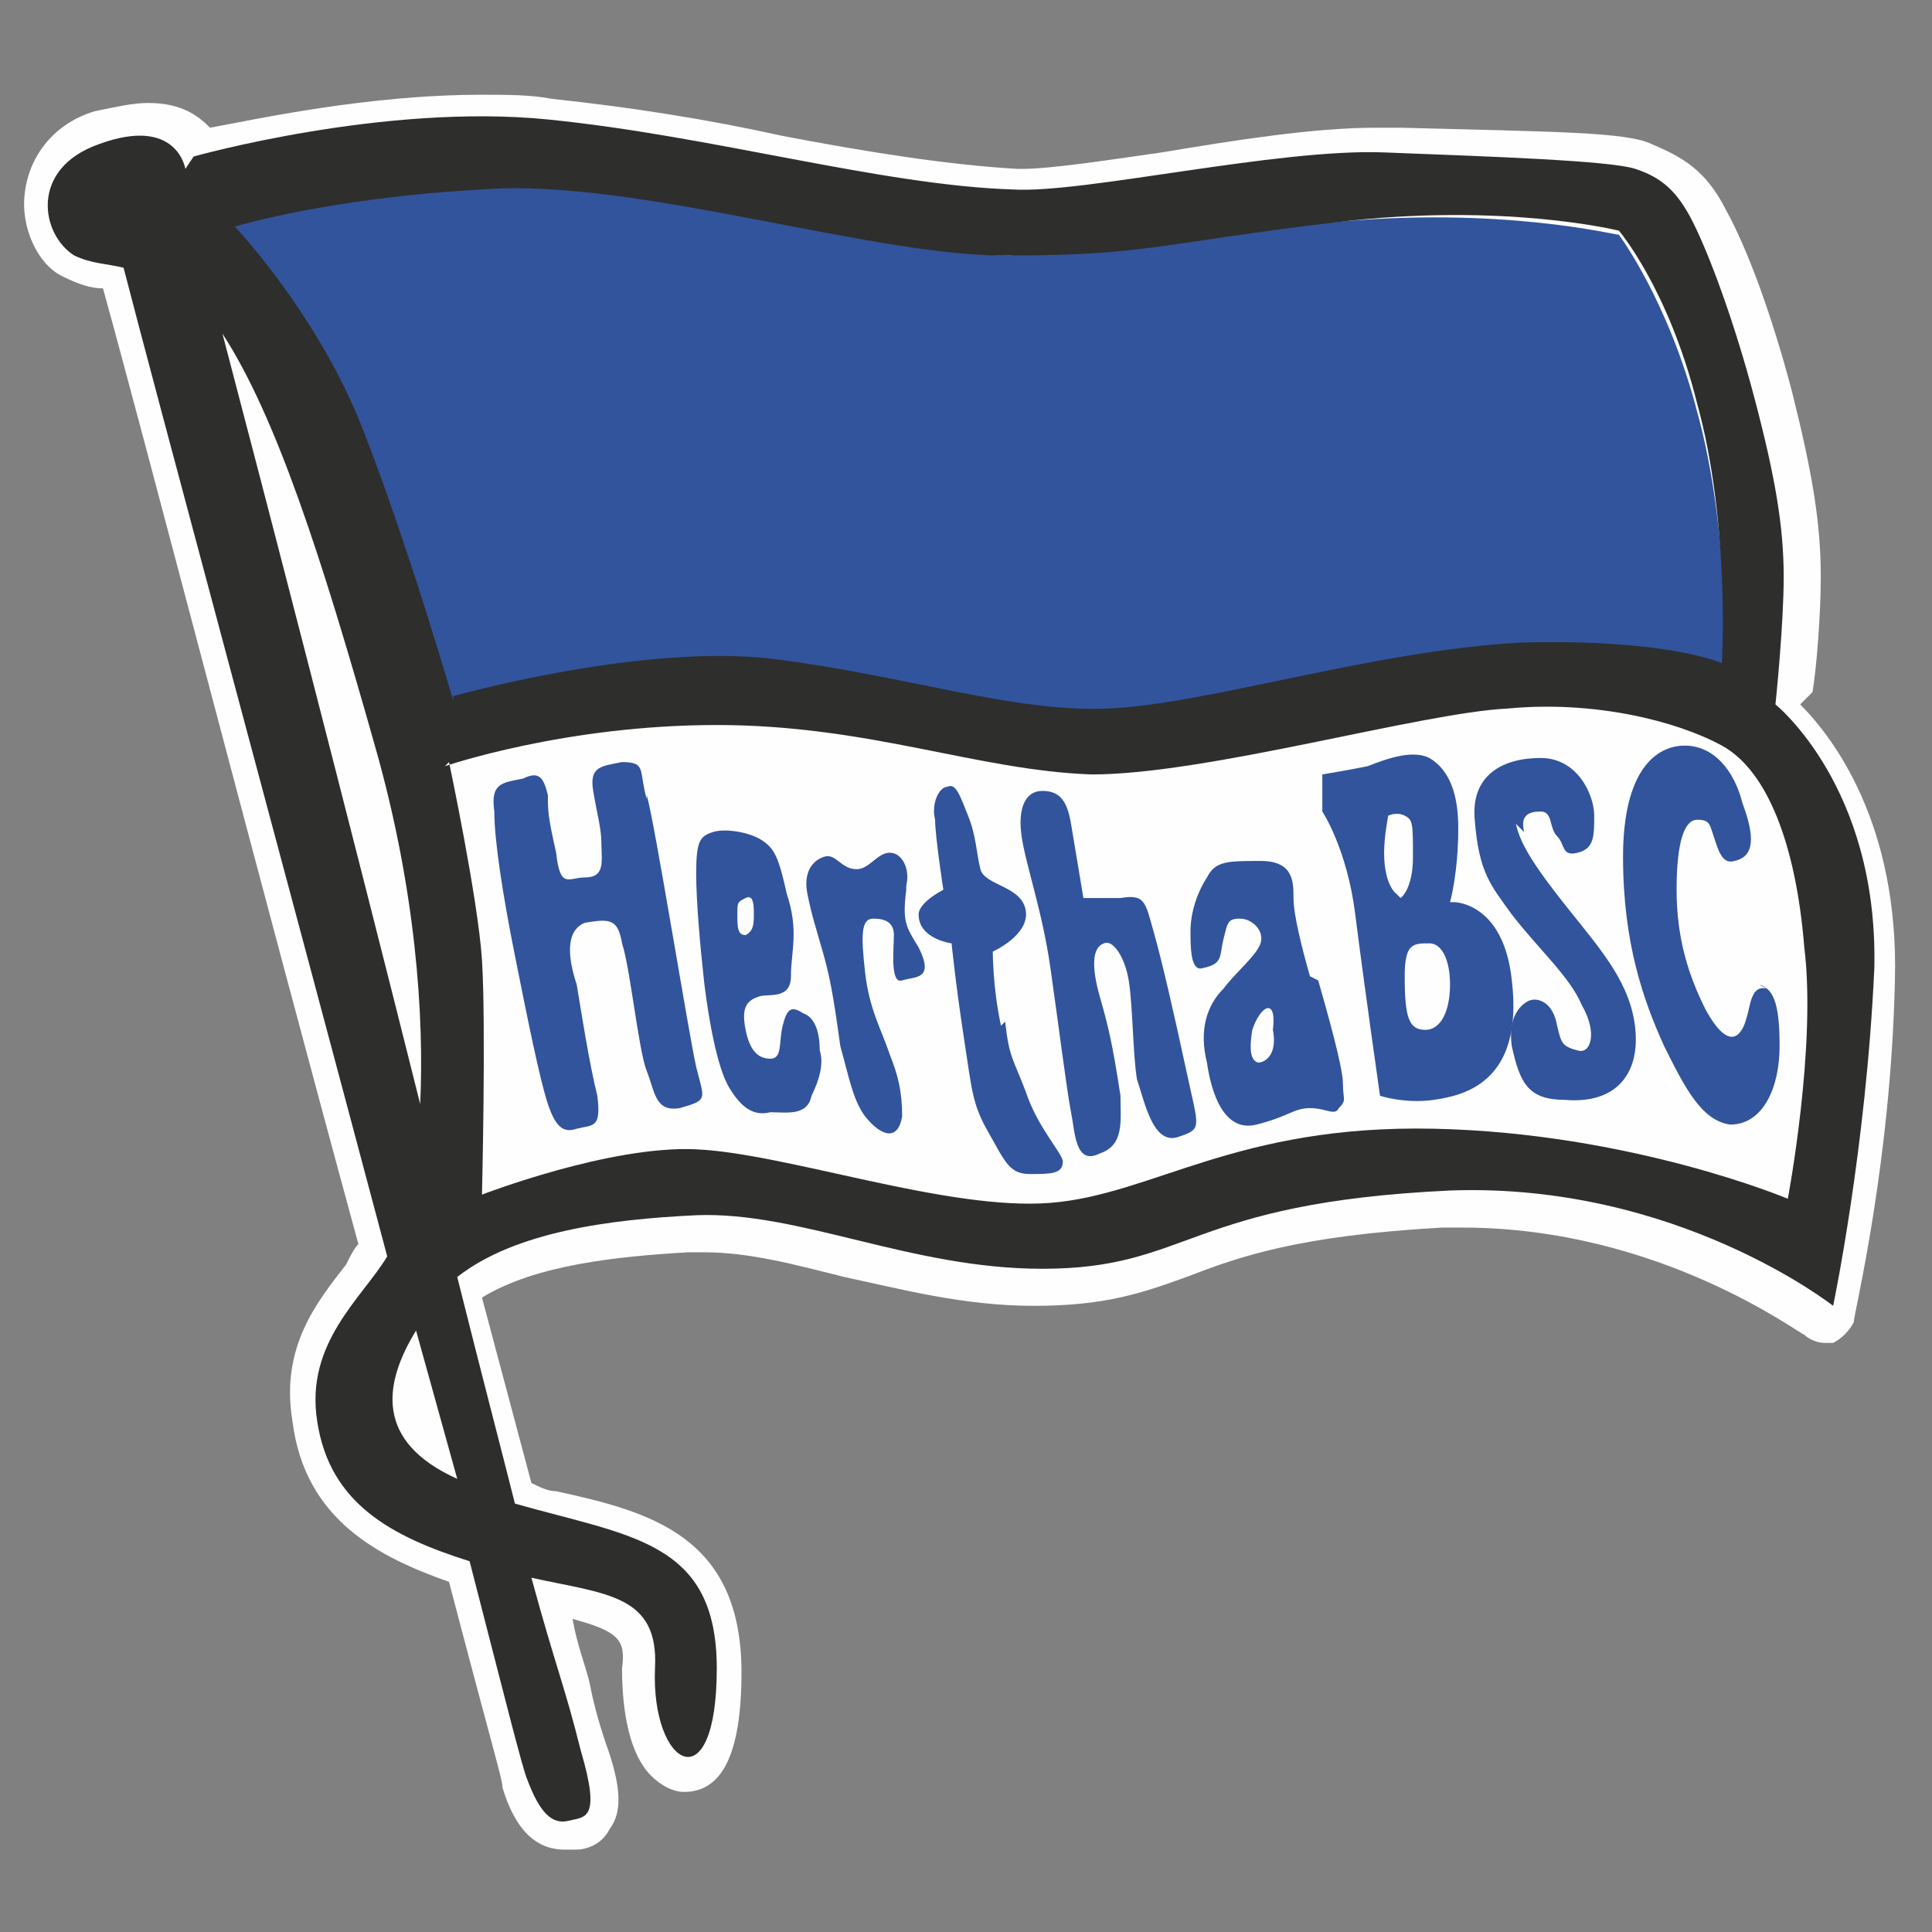
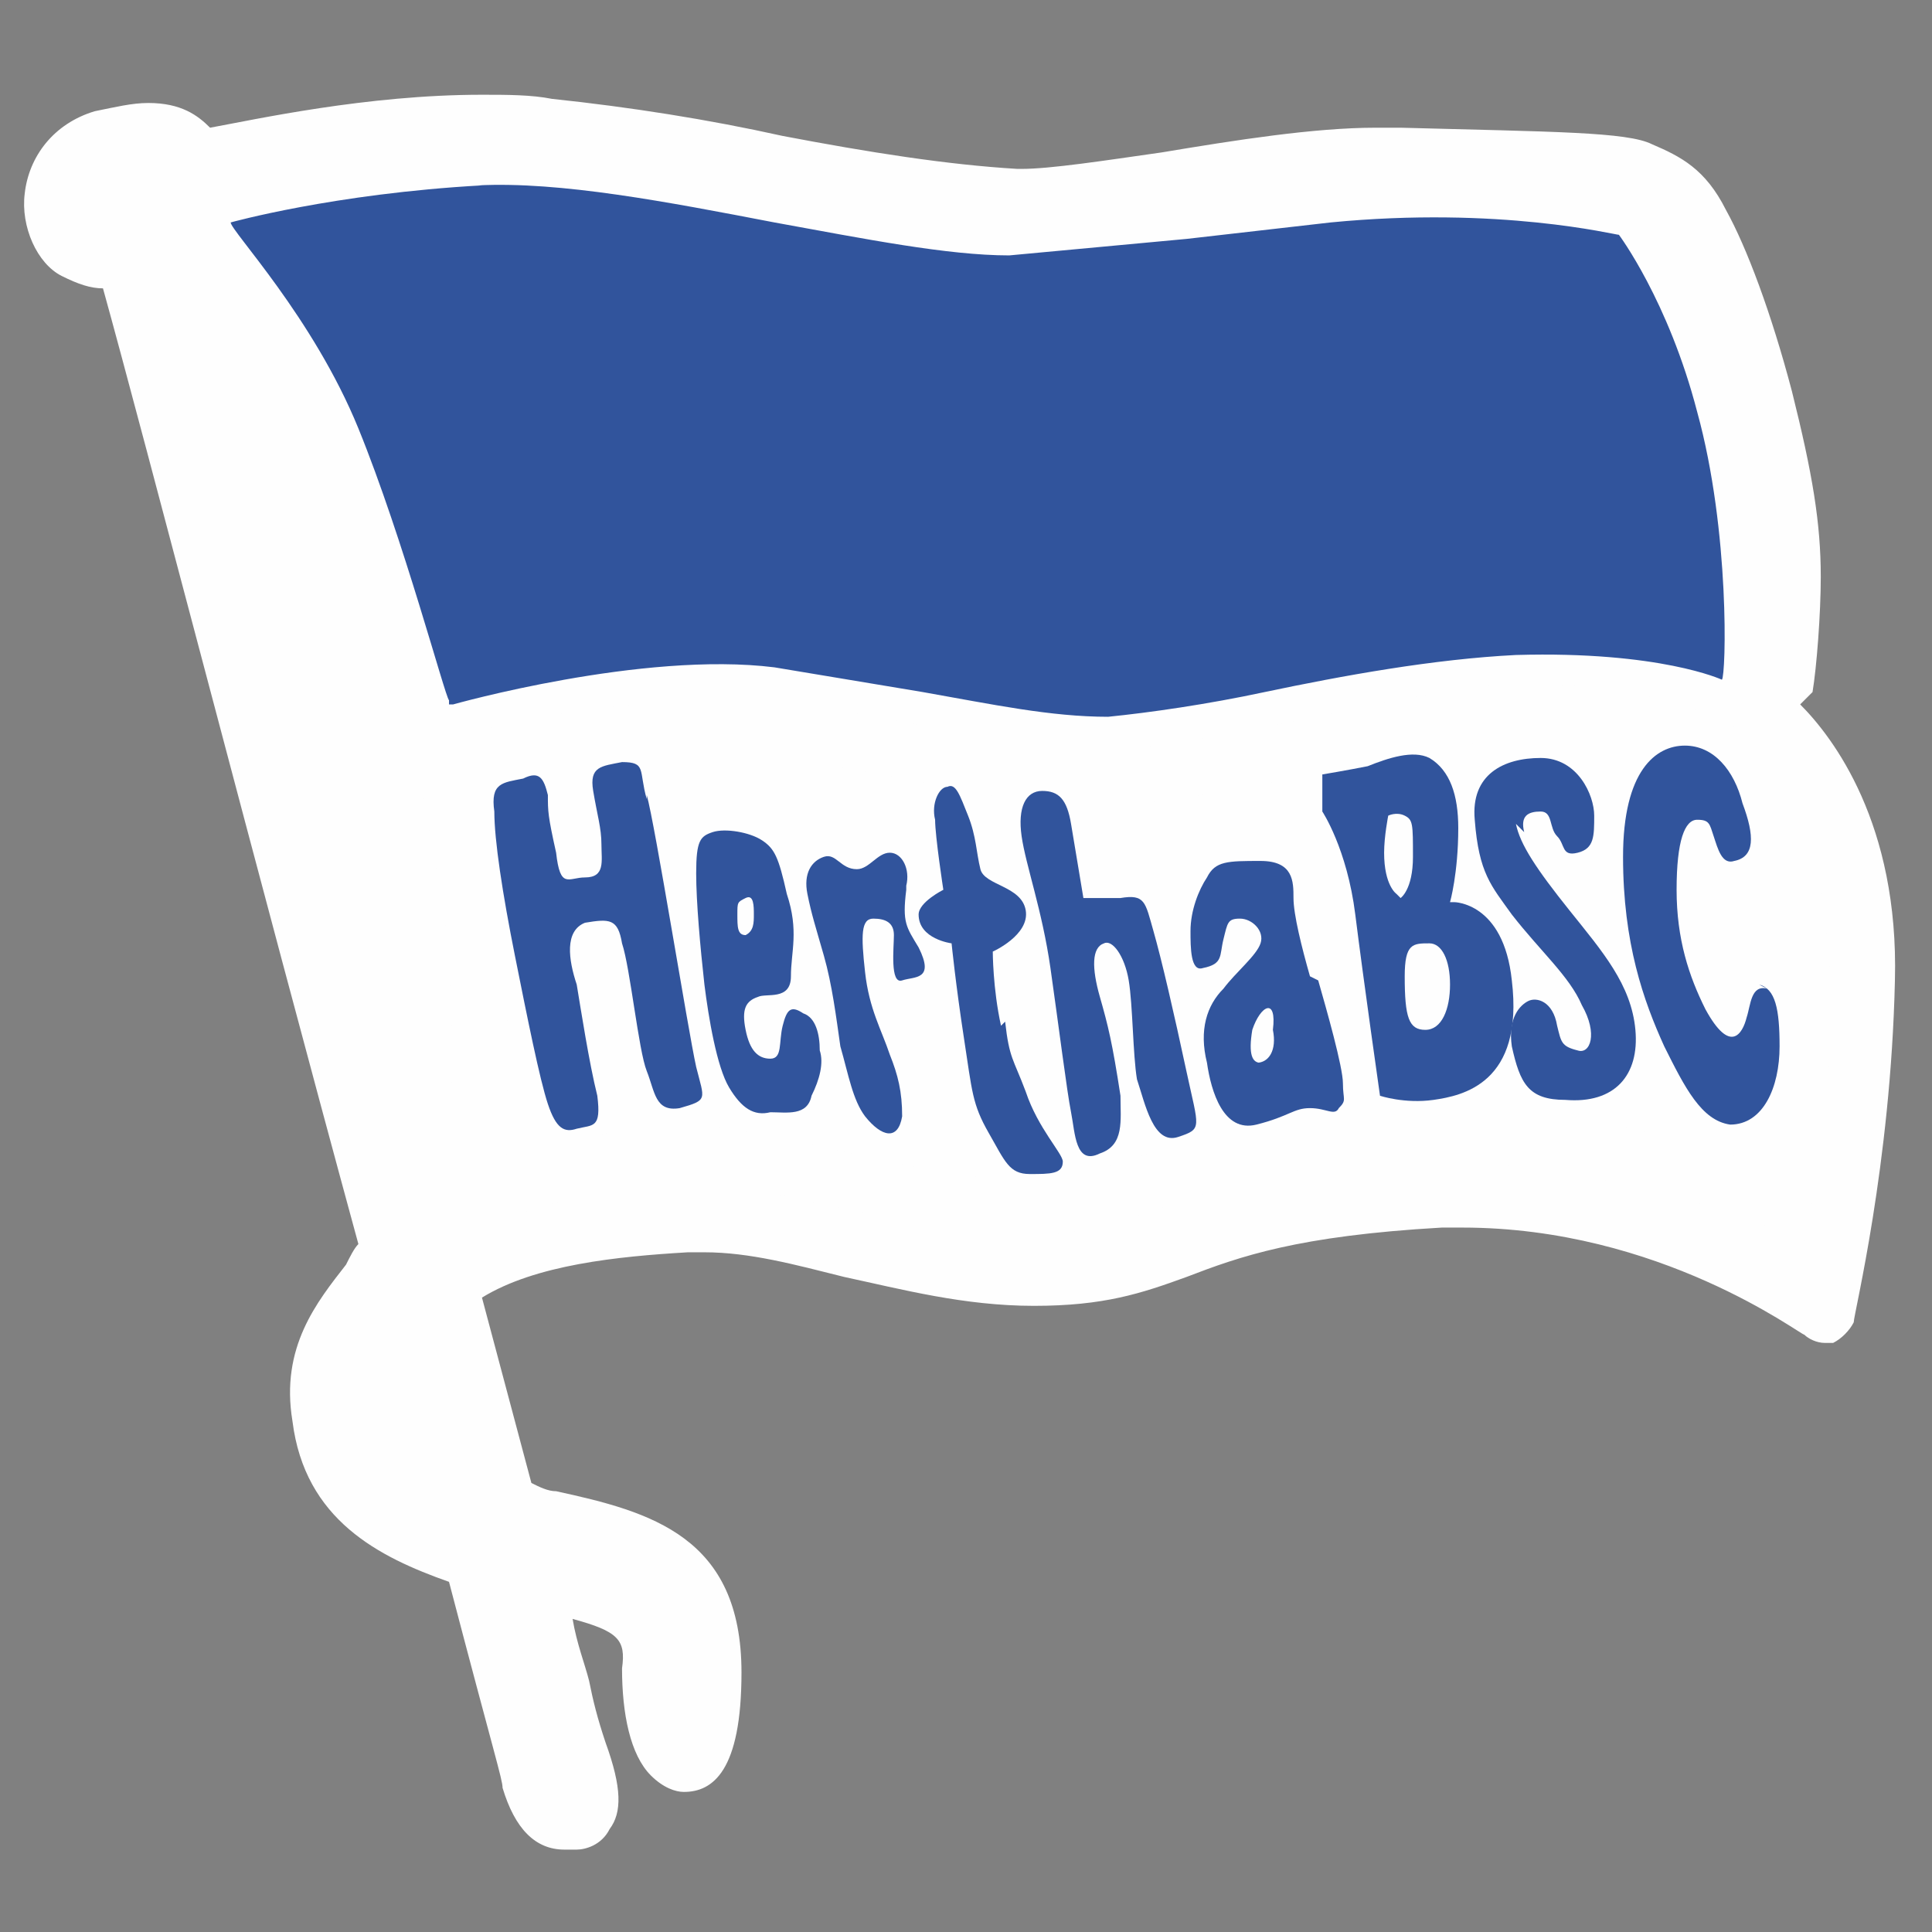
<svg xmlns="http://www.w3.org/2000/svg" xml:space="preserve" width="2213px" height="2213px" version="1.1" shape-rendering="geometricPrecision" text-rendering="geometricPrecision" image-rendering="optimizeQuality" fill-rule="evenodd" clip-rule="evenodd" viewBox="0 0 469 469">
  <rect x="0" y="0" width="469" height="469" fill="#808080" stroke="none" />
  <g id="Warstwa_x0020_1">
    <g id="_218617248">
      <g>
        <path fill="#FEFEFE" fill-rule="nonzero" d="M440 168c1,-6 2,-19 2,-28 0,-13 -2,-25 -7,-45 -5,-19 -11,-35 -16,-44 -5,-10 -11,-13 -18,-16 -6,-3 -24,-3 -61,-4l-3 0c-1,0 -2,0 -3,0 -15,0 -34,3 -52,6 -14,2 -27,4 -34,4l-1 0c-17,-1 -36,-4 -57,-8 -18,-4 -37,-7 -56,-9 -5,-1 -11,-1 -17,-1 -28,0 -55,6 -66,8 -3,-3 -7,-6 -15,-6 -4,0 -8,1 -13,2 -10,3 -16,11 -17,20 -1,8 3,17 9,20 4,2 7,3 10,3 10,36 38,144 62,232 -1,1 -2,3 -3,5 -7,9 -16,20 -13,38 3,24 21,33 38,39 11,42 13,48 13,50 3,10 8,15 15,15l0 0c1,0 2,0 2,0l1 0c2,0 6,-1 8,-5 3,-4 3,-10 -1,-21 -2,-6 -3,-10 -4,-15 -1,-4 -3,-9 -4,-15 11,3 13,5 12,12 0,11 2,21 7,26 3,3 6,4 8,4 7,0 14,-5 14,-29 0,-33 -22,-39 -45,-44 -2,0 -4,-1 -6,-2l-12 -45c13,-8 33,-10 50,-11 1,0 2,0 4,0 11,0 22,3 34,6 14,3 29,7 46,7 17,0 26,-3 37,-7 13,-5 27,-10 62,-12 2,0 4,0 5,0 48,0 82,26 83,26 1,1 3,2 5,2 0,0 0,0 0,0 1,0 2,0 2,0 2,-1 4,-3 5,-5 0,-2 9,-38 10,-83 1,-38 -15,-59 -23,-67z" />
        <path fill="#31549C" fill-rule="nonzero" d="M117 45c-36,2 -61,9 -61,9 0,2 20,23 31,50 11,27 21,65 22,66l0 1 1 0c0,0 46,-13 78,-9l36 6c17,3 31,6 45,6 10,-1 24,-3 38,-6 19,-4 41,-8 61,-9 35,-1 50,6 50,6 1,-1 2,-36 -6,-65 -7,-27 -19,-43 -19,-43 -1,0 -29,-7 -70,-3l-35 4 -43 4c-15,0 -35,-4 -57,-8 -26,-5 -52,-10 -72,-9z" />
-         <path fill="#FEFEFE" fill-rule="nonzero" d="M108 186c0,0 7,33 8,48 1,16 0,57 0,57 0,0 31,-12 52,-11 22,1 61,15 86,13 25,-2 45,-19 93,-18 48,1 86,17 86,17 0,0 7,-37 4,-61 -2,-25 -9,-43 -20,-49 -11,-6 -31,-10 -52,-9 -21,1 -73,16 -101,16 -28,-1 -54,-12 -91,-12 -37,0 -66,10 -66,10z" />
        <path fill="none" fill-rule="nonzero" stroke="#FEFEFE" stroke-width="13.521" d="M108 186c0,0 7,33 8,48 1,16 0,57 0,57 0,0 31,-12 52,-11 22,1 61,15 86,13 25,-2 45,-19 93,-18 48,1 86,17 86,17 0,0 7,-37 4,-61 -2,-25 -9,-43 -20,-49 -11,-6 -31,-10 -52,-9 -21,1 -73,16 -101,16 -28,-1 -54,-12 -91,-12 -37,0 -66,10 -66,10z" />
-         <path fill="#2E2E2D" d="M110 169c0,0 46,-13 78,-9 32,4 58,13 81,12 24,-1 64,-14 100,-16 36,-1 49,5 49,5 0,0 2,-34 -6,-63 -7,-28 -19,-42 -19,-42 0,0 -28,-7 -69,-2 -42,5 -46,8 -78,8 -32,1 -92,-19 -129,-16 -37,2 -60,9 -60,9 0,0 20,21 31,49 11,28 22,66 22,66zm-1 16c0,0 7,33 8,48 1,16 0,57 0,57 0,0 31,-12 52,-11 22,1 61,15 86,13 25,-2 45,-19 93,-18 48,1 86,17 86,17 0,0 7,-37 4,-61 -2,-25 -9,-43 -20,-49 -11,-6 -31,-11 -52,-9 -21,1 -73,16 -101,16 -28,-1 -54,-12 -91,-12 -37,0 -66,10 -66,10zm-7 83c1,-21 -1,-52 -11,-87 -13,-46 -24,-80 -37,-100 10,38 31,119 48,187zm-1 55c-8,13 -10,27 10,36l-10 -36zm-54 -285c0,0 46,-13 86,-9 40,4 81,16 113,17 17,1 64,-10 90,-9 26,1 55,2 61,4 6,2 10,5 14,13 4,8 10,24 15,43 5,19 7,31 7,43 0,12 -2,31 -2,31 0,0 25,20 24,64 -2,44 -10,82 -10,82 0,0 -38,-30 -93,-28 -64,3 -63,19 -99,19 -32,0 -59,-14 -84,-13 -21,1 -44,4 -58,15 6,24 11,43 14,55 28,8 49,9 49,40 0,33 -16,24 -15,0 1,-18 -12,-18 -30,-22 6,22 8,26 12,42 5,17 1,16 -3,17 -4,1 -7,-2 -10,-10 -1,-2 -6,-22 -14,-53 -19,-6 -34,-14 -37,-34 -3,-19 11,-30 17,-40 -25,-94 -56,-209 -64,-240 -4,-1 -8,-1 -12,-3 -8,-5 -11,-21 6,-27 19,-7 21,6 21,6z" />
        <path fill="#31549C" fill-rule="nonzero" d="M352 239c0,6 -2,11 -6,11 -4,0 -5,-3 -5,-13 0,-8 2,-8 6,-8 3,0 5,4 5,10zm-13 -22c0,0 -3,-2 -3,-10 0,-4 1,-9 1,-9 0,0 2,-1 4,0 2,1 2,2 2,10 0,8 -3,10 -3,10zm13 2c0,0 2,-7 2,-18 0,-8 -2,-14 -7,-17 -4,-2 -10,0 -15,2 -5,1 -11,2 -11,2l0 9c0,0 6,9 8,25 2,16 6,44 6,44 0,0 6,2 13,1 7,-1 22,-4 19,-29 -2,-19 -14,-19 -14,-19z" />
        <path fill="#31549C" fill-rule="nonzero" d="M370 202c-1,-4 1,-5 4,-5 3,0 2,4 4,6 2,2 1,5 5,4 4,-1 4,-4 4,-9 0,-5 -4,-14 -13,-14 -9,0 -17,4 -16,15 1,13 4,16 9,23 7,9 14,15 17,22 4,7 2,12 -1,11 -4,-1 -4,-2 -5,-6 -1,-6 -5,-7 -7,-6 -2,1 -5,4 -4,11 2,9 4,13 13,13 12,1 18,-6 17,-17 -1,-11 -8,-19 -16,-29 -8,-10 -12,-16 -13,-21z" />
        <path fill="#31549C" fill-rule="nonzero" d="M157 194c-2,-7 0,-9 -6,-9 -5,1 -8,1 -7,7 1,6 2,9 2,13 0,4 1,8 -4,8 -4,0 -6,3 -7,-6 -2,-9 -2,-10 -2,-14 -1,-4 -2,-6 -6,-4 -5,1 -8,1 -7,8 0,7 2,20 5,35 3,15 6,30 8,36 2,6 4,7 7,6 4,-1 6,0 5,-8 -2,-8 -4,-21 -5,-27 -2,-6 -3,-13 2,-15 6,-1 8,-1 9,5 2,6 4,26 6,31 2,5 2,10 8,9 7,-2 6,-2 4,-10 -2,-9 -10,-59 -12,-66z" />
        <path fill="#31549C" fill-rule="nonzero" d="M220 215c1,-4 -1,-8 -4,-8 -3,0 -5,4 -8,4 -4,0 -5,-4 -8,-3 -3,1 -5,4 -4,9 1,5 2,8 4,15 2,7 3,15 4,22 2,7 3,13 6,17 4,5 8,6 9,0 0,-6 -1,-10 -3,-15 -2,-6 -5,-11 -6,-20 -1,-9 -1,-13 2,-13 3,0 5,1 5,4 0,3 -1,12 2,11 3,-1 8,0 4,-8 -3,-5 -4,-6 -3,-14z" />
        <path fill="#31549C" fill-rule="nonzero" d="M179 222c0,-3 0,-3 2,-4 2,-1 2,2 2,4 0,2 0,4 -2,5 -2,0 -2,-2 -2,-5zm16 24c-3,-2 -4,-1 -5,3 -1,4 0,8 -3,8 -3,0 -5,-2 -6,-7 -1,-5 0,-7 3,-8 2,-1 8,1 8,-5 0,-6 2,-11 -1,-20 -2,-9 -3,-11 -6,-13 -3,-2 -9,-3 -12,-2 -3,1 -4,2 -4,10 0,7 1,18 2,27 1,8 3,20 6,25 3,5 6,7 10,6 4,0 9,1 10,-4 2,-4 3,-8 2,-11 0,-4 -1,-8 -4,-9z" />
        <path fill="#31549C" fill-rule="nonzero" d="M306 258c-2,0 -3,-2 -2,-8 2,-6 6,-8 5,0 1,5 -1,8 -4,8zm12 -21c-2,-7 -4,-15 -4,-19 0,-4 0,-9 -8,-9 -8,0 -11,0 -13,4 -2,3 -4,8 -4,13 0,4 0,10 3,9 5,-1 4,-3 5,-7 1,-4 1,-5 4,-5 3,0 6,3 5,6 -1,3 -6,7 -9,11 -4,4 -6,10 -4,18 1,7 4,17 12,15 8,-2 9,-4 13,-4 4,0 6,2 7,0 2,-2 1,-2 1,-6 0,-4 -4,-18 -6,-25z" />
        <path fill="#31549C" fill-rule="nonzero" d="M429 240c-4,-1 -4,4 -5,7 -1,4 -4,9 -10,-2 -4,-8 -7,-17 -7,-29 0,-12 2,-17 5,-17 3,0 3,1 4,4 1,3 2,7 5,6 5,-1 5,-6 2,-14 -2,-8 -7,-14 -14,-14 -7,0 -15,6 -15,27 0,21 5,35 10,46 5,10 9,18 16,19 8,0 12,-9 12,-19 0,-9 -1,-14 -5,-15z" />
        <path fill="#31549C" fill-rule="nonzero" d="M280 226c-2,-7 -2,-9 -8,-8 -6,0 -9,0 -9,0 0,0 -2,-12 -3,-18 -1,-6 -3,-8 -7,-8 -4,0 -6,4 -5,11 1,7 5,18 7,32 2,14 4,30 5,35 1,5 1,13 7,10 6,-2 5,-8 5,-14 -2,-13 -3,-17 -5,-24 -2,-7 -2,-12 1,-13 2,-1 5,3 6,9 1,6 1,18 2,24 2,6 4,16 10,14 6,-2 5,-2 2,-16 -3,-14 -6,-27 -8,-34z" />
        <path fill="#31549C" fill-rule="nonzero" d="M243 249c-2,-9 -2,-18 -2,-18 0,0 9,-4 8,-10 -1,-6 -10,-6 -11,-10 -1,-4 -1,-8 -3,-13 -2,-5 -3,-8 -5,-7 -2,0 -4,4 -3,8 0,4 2,17 2,17 0,0 -6,3 -6,6 0,6 8,7 8,7 0,0 1,10 3,23 2,13 2,16 6,23 4,7 5,10 10,10 5,0 8,0 8,-3 0,-2 -6,-8 -9,-17 -3,-8 -4,-8 -5,-17z" />
      </g>
      <rect fill="none" width="469" height="469" />
    </g>
  </g>
</svg>